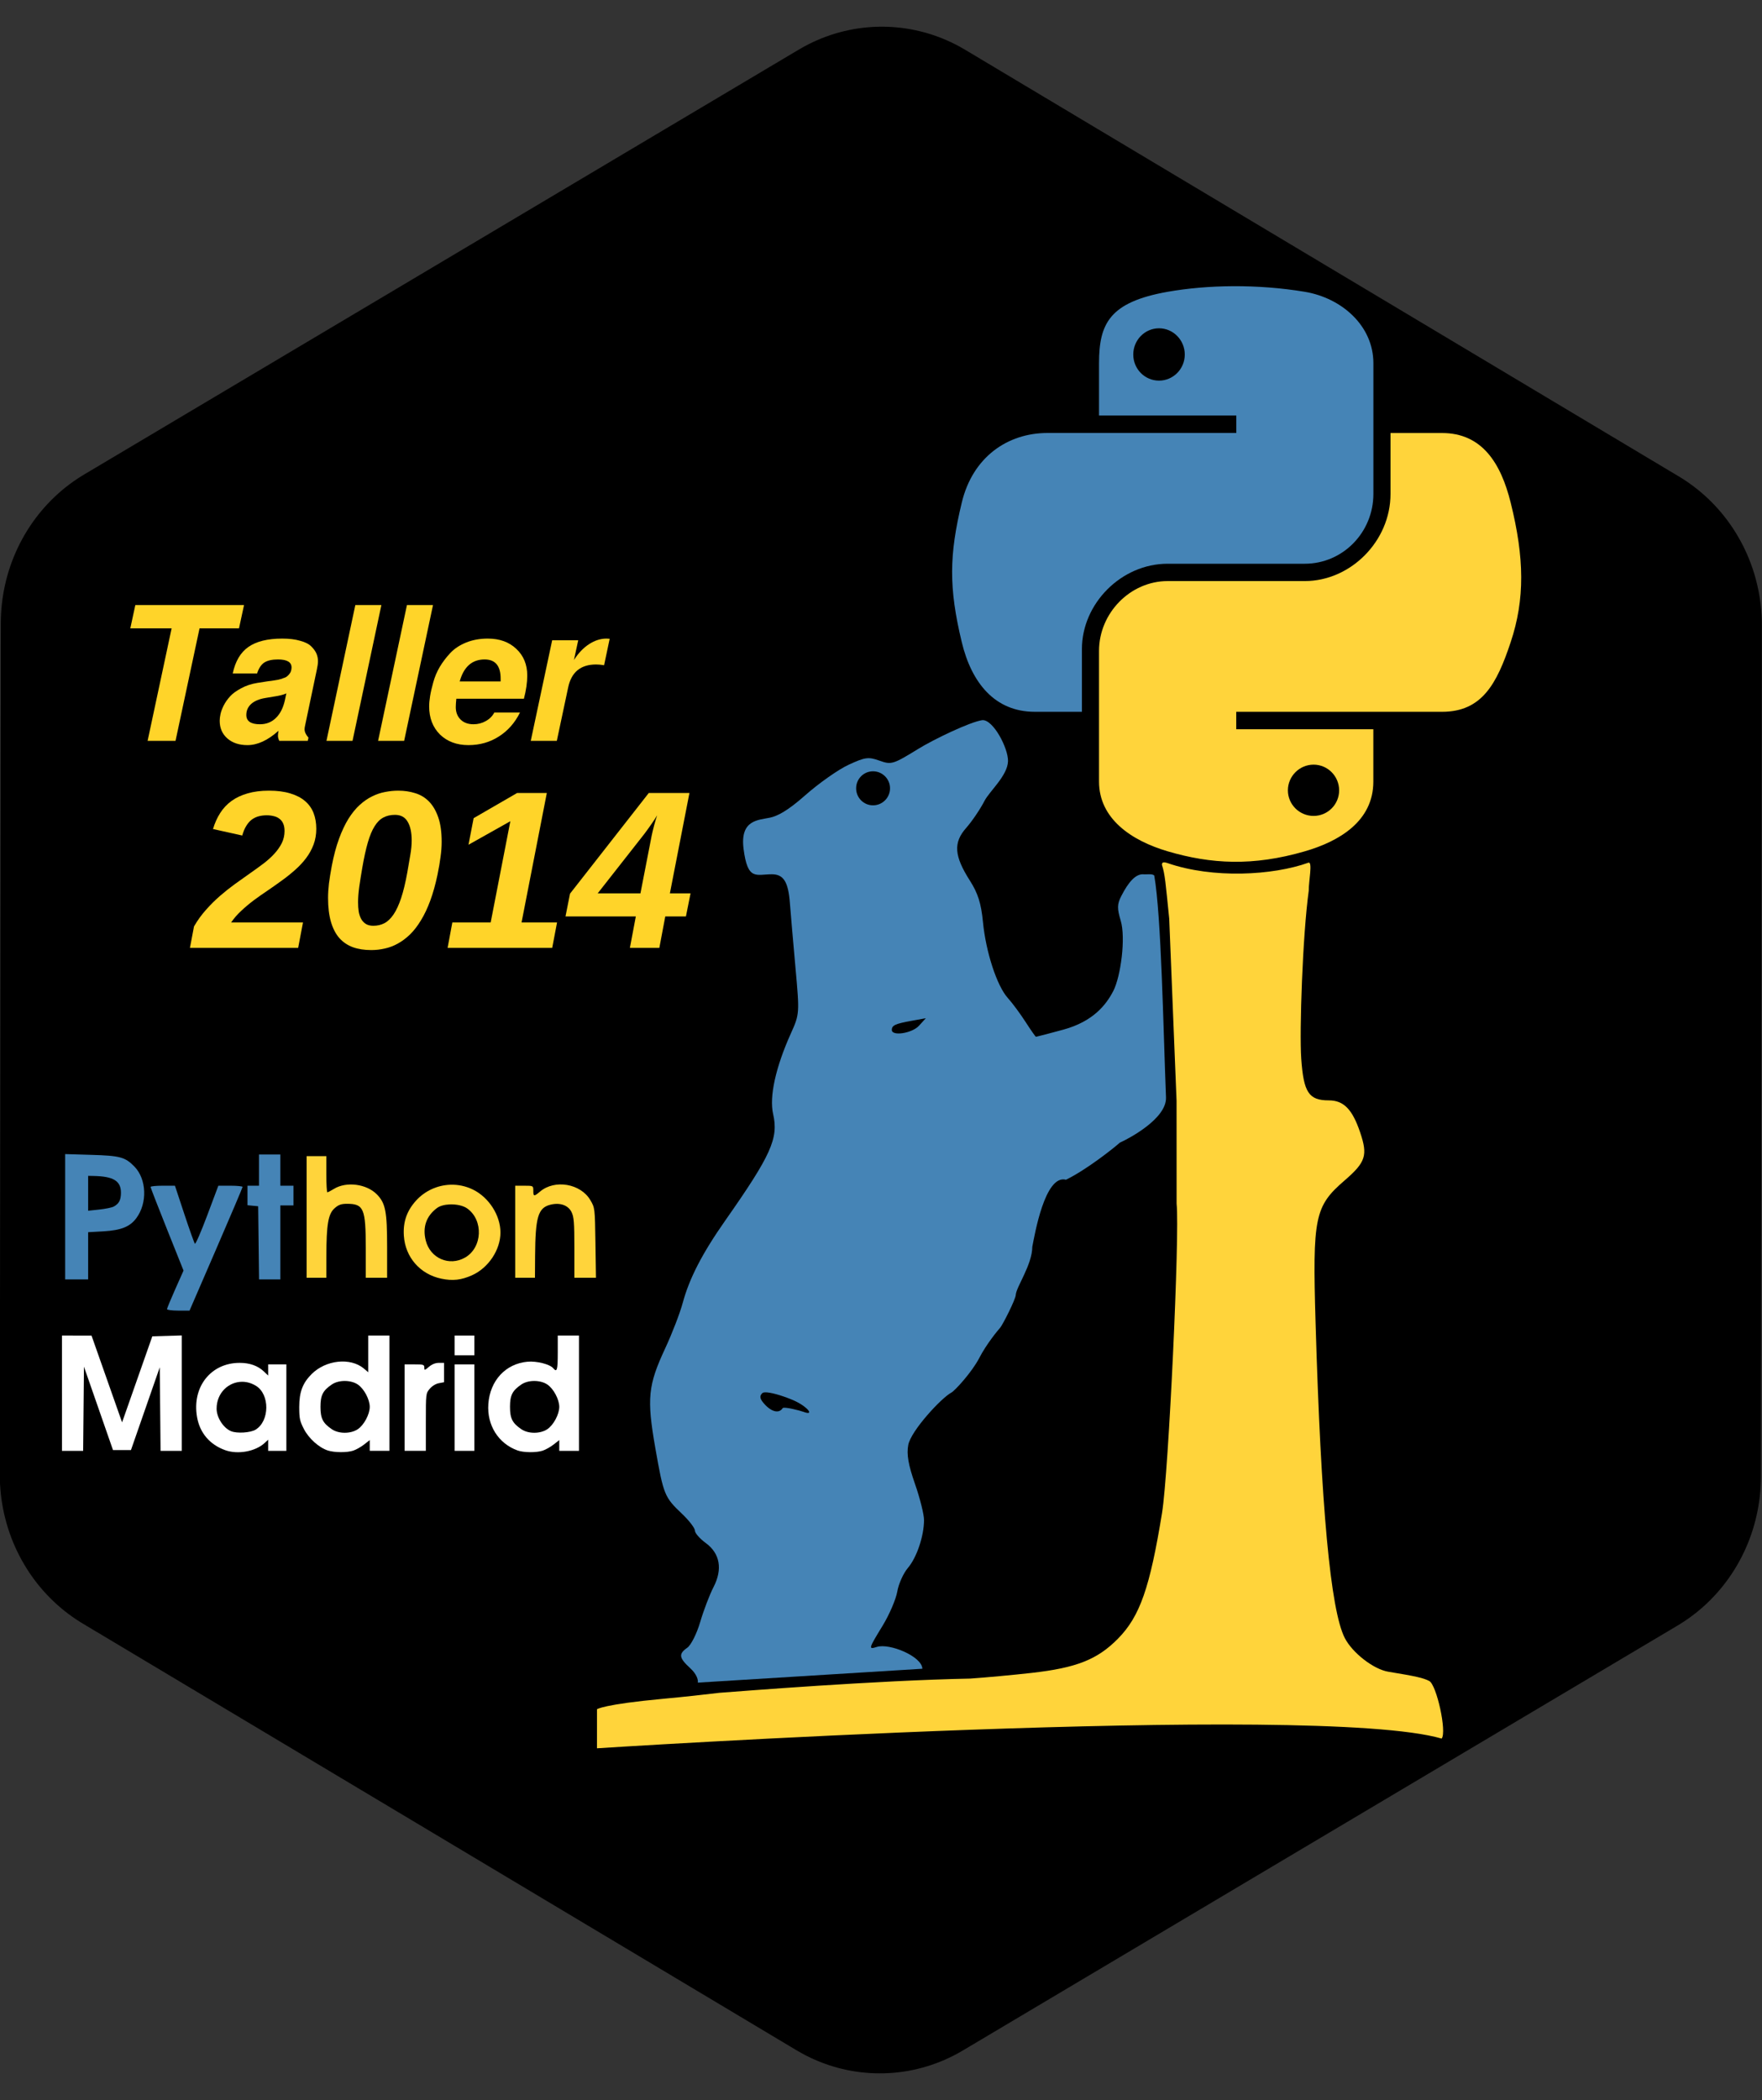
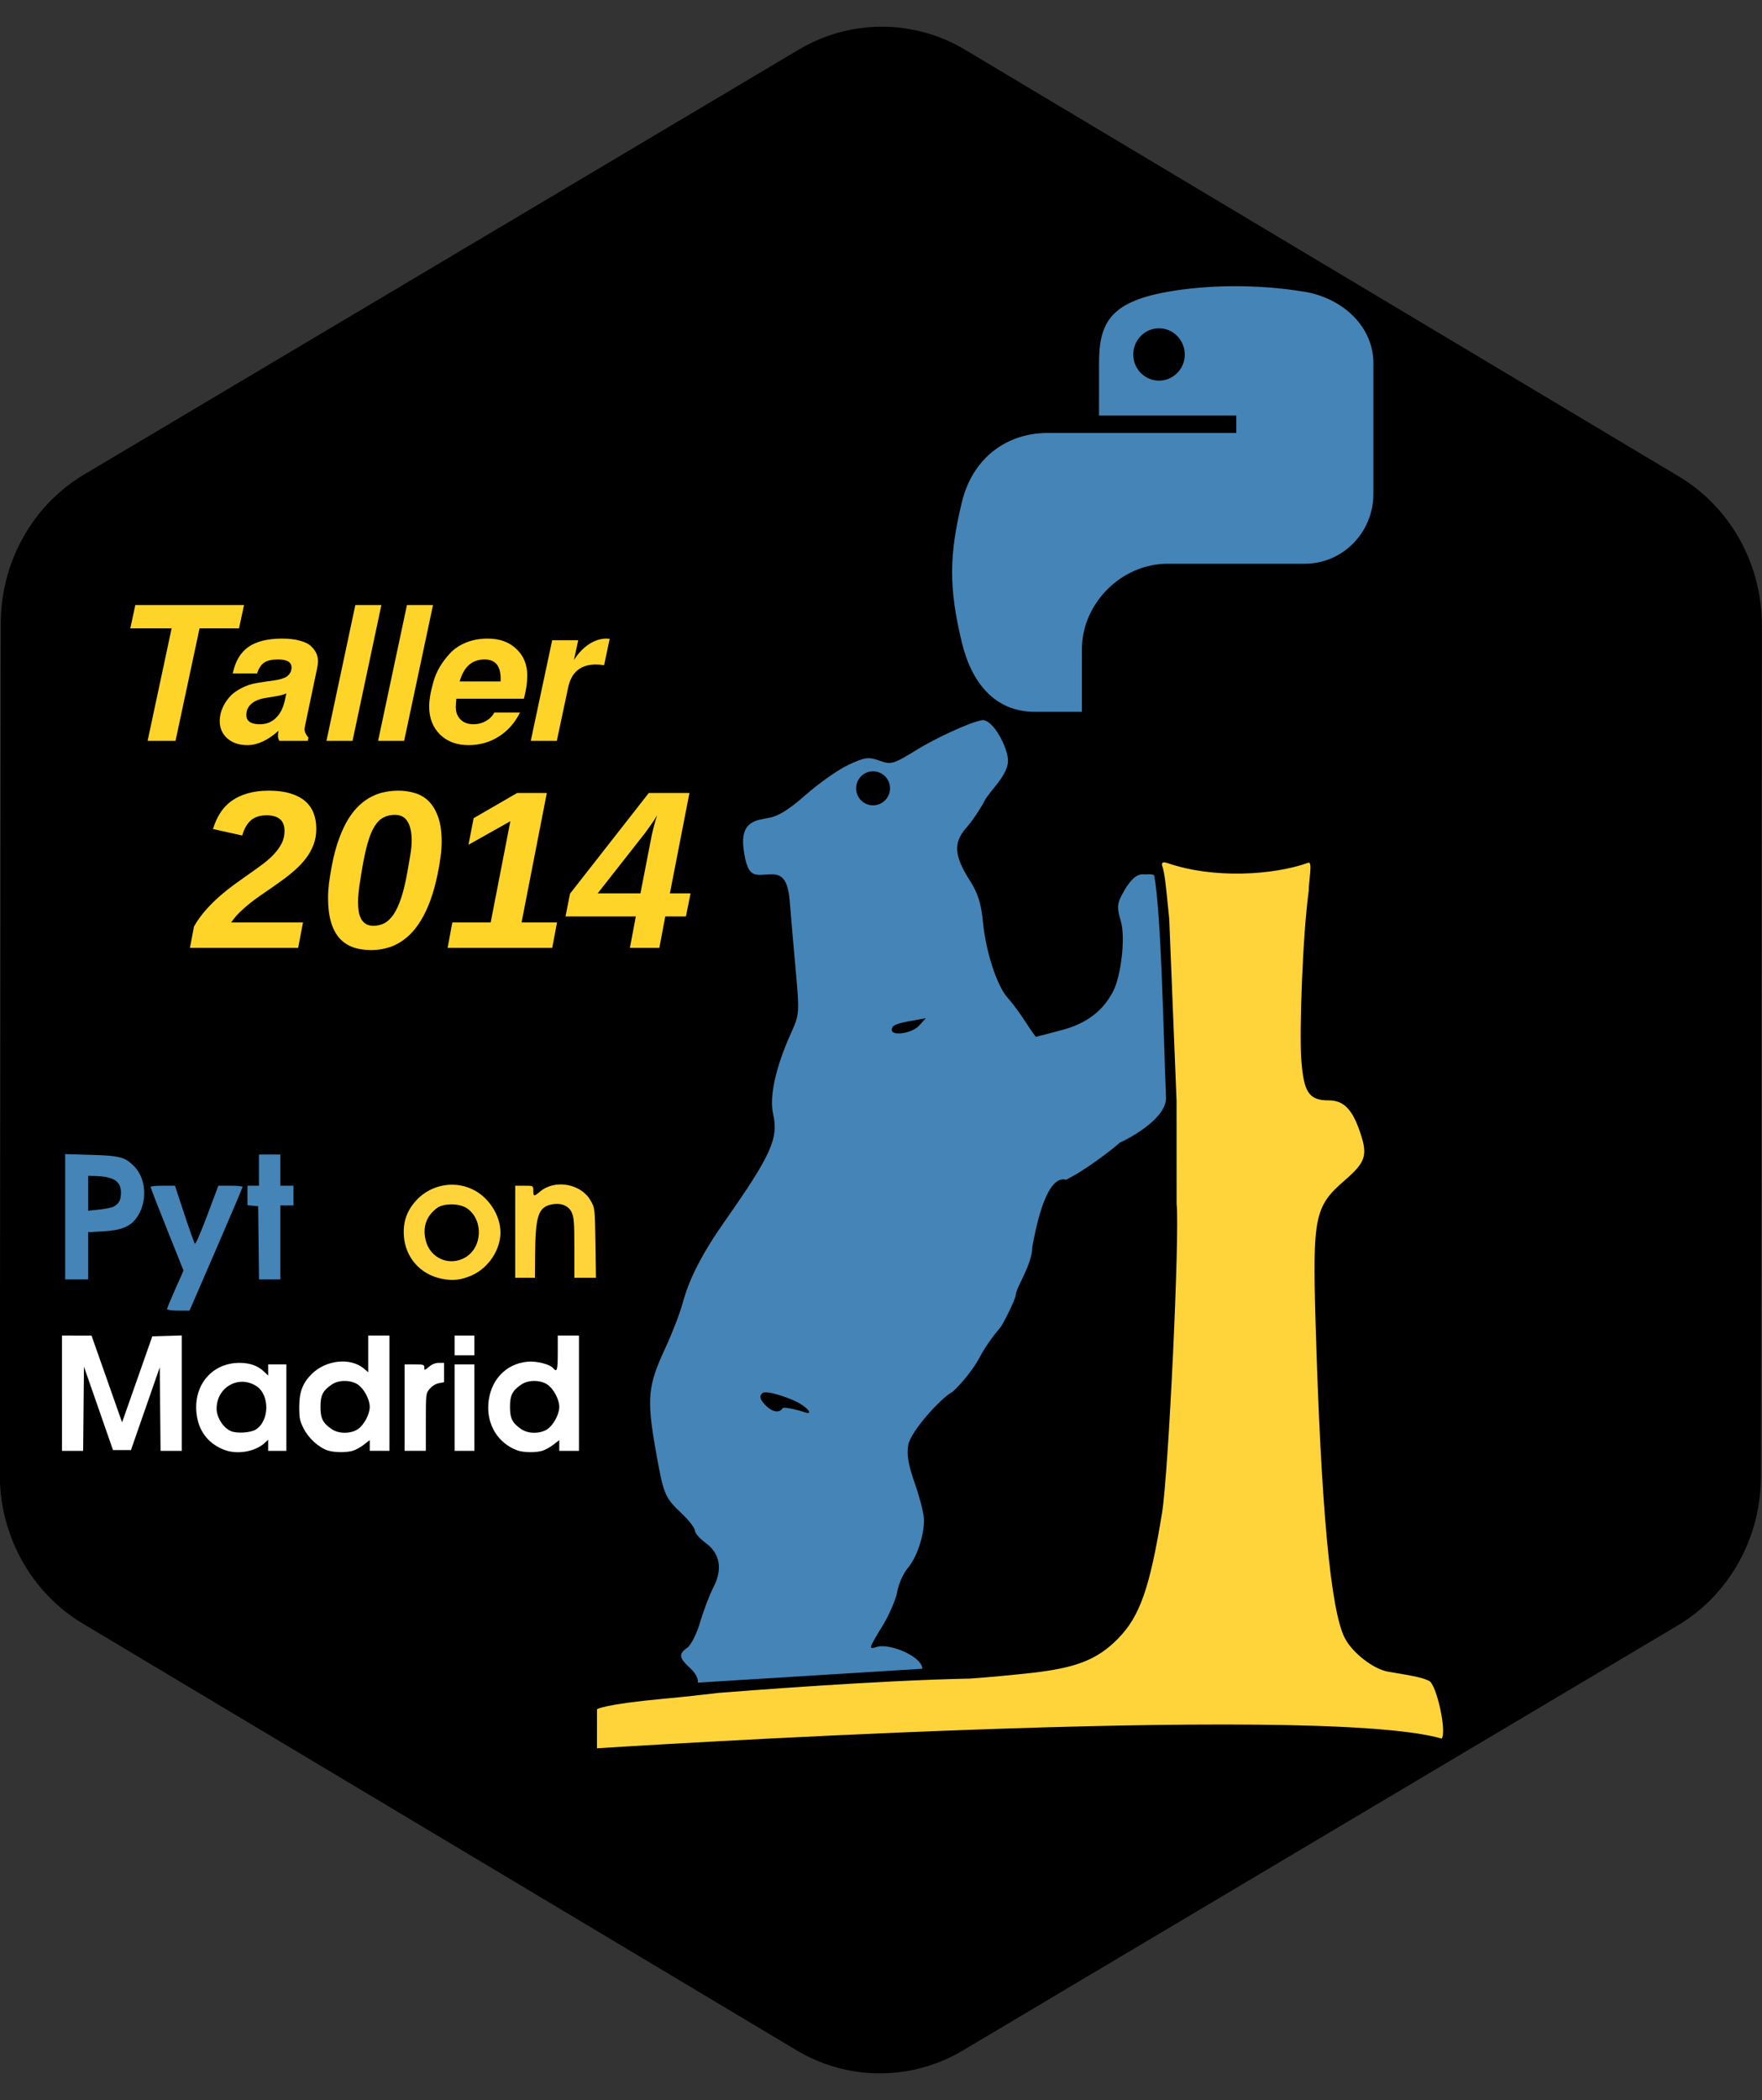
<svg xmlns="http://www.w3.org/2000/svg" xmlns:ns1="http://www.inkscape.org/namespaces/inkscape" xmlns:ns2="http://sodipodi.sourceforge.net/DTD/sodipodi-0.dtd" width="605.842" height="721.736" id="svg3038" version="1.1" ns1:version="0.48.2 r9819" ns2:docname="python-madrid-taller2014.svg">
  <rect width="100%" height="100%" fill="#333333" stroke="none" />
  <defs id="defs3040" />
  <ns2:namedview id="base" pagecolor="#ffffff" bordercolor="#666666" borderopacity="1.0" ns1:pageopacity="0.0" ns1:pageshadow="2" ns1:zoom="0.12374369" ns1:cx="1043.3666" ns1:cy="306.84454" ns1:document-units="px" ns1:current-layer="layer1" showgrid="false" ns1:window-width="904" ns1:window-height="573" ns1:window-x="108" ns1:window-y="115" ns1:window-maximized="0" fit-margin-top="0" fit-margin-left="0" fit-margin-right="0" fit-margin-bottom="0" />
  <g ns1:label="Layer 1" ns1:groupmode="layer" id="layer1" transform="translate(-57.076,-85.65)">
    <path ns2:type="star" style="fill:#000000;fill-opacity:1;stroke:#000000;stroke-width:126.596;stroke-linecap:round;stroke-linejoin:round;stroke-miterlimit:99;stroke-opacity:1;stroke-dasharray:none;marker-start:none" id="path3052" ns2:sides="6" ns2:cx="177.14285" ns2:cy="320.93362" ns2:r1="313.63568" ns2:r2="275.91037" ns2:arg1="2.0955921" ns2:arg2="2.6191909" ns1:flatsided="true" ns1:rounded="0" ns1:randomized="0" d="M 20,592.362 -136.493,320.558 20.65,49.13 334.286,49.505 490.778,321.309 333.635,592.738 z" transform="matrix(0,0.933,-0.904,0,650.066,281.225)" />
    <g transform="matrix(1.442,0,0,1.442,251.881,158.637)" style="display:inline" id="g3121">
      <path ns1:export-ydpi="90.000511" ns1:export-xdpi="90.000511" ns1:export-filename="/home/pymedio/Python/python-madrid/pymadrid.logos/source/png/800x1600/backg_black-800x1600.png" ns1:connector-curvature="0" id="path3050" d="m 99.136,121.01 c -2.94,0.413 -11.633,4.611 -15.152,6.775 -6.135,3.774 -6.522,3.895 -9.363,2.881 -2.649,-0.945 -3.438,-0.84 -7.389,0.987 -2.43,1.123 -7.097,4.406 -10.377,7.309 -4.262,3.772 -6.641,4.918 -8.323,5.282 -2.749,0.594 -7.226,0.445 -6.322,7.469 0.983,7.633 2.958,6.029 6.749,6.029 2.78,0 3.91,1.799 4.295,6.882 0.187,2.465 0.791,9.421 1.334,15.445 0.976,10.818 0.971,11.002 -1.093,15.578 -3.635,8.064 -5.193,15.094 -4.242,19.233 1.331,5.789 -0.472,9.787 -11.443,25.421 -5.455,7.773 -8.544,13.769 -10.11,19.579 -0.658,2.441 -2.539,7.32 -4.188,10.857 -4.09,8.774 -4.418,11.936 -2.348,23.741 1.969,11.227 2.181,11.704 6.402,15.712 1.682,1.597 3.041,3.384 3.041,3.975 0,0.591 1.158,1.91 2.561,2.934 3.428,2.501 4.088,6.239 1.867,10.536 -0.936,1.812 -2.361,5.556 -3.174,8.323 -0.813,2.766 -2.195,5.503 -3.068,6.109 -2.133,1.48 -2.005,2.413 0.693,4.881 1.518,1.389 1.928,2.733 1.814,3.441 l 53.537,-3.308 c -0.057,-2.932 -7.818,-6.154 -10.857,-5.202 -2.047,0.641 -2,0.483 1.387,-5.068 1.607,-2.634 3.179,-6.295 3.494,-8.136 0.315,-1.84 1.458,-4.366 2.534,-5.628 2.119,-2.485 3.833,-7.608 3.841,-11.417 0.002,-1.312 -0.964,-5.192 -2.161,-8.616 -1.586,-4.535 -2.021,-7.046 -1.601,-9.256 0.65,-3.427 7.931,-11.249 10.27,-12.484 0.846,-0.447 4.891,-4.846 6.642,-8.216 1.75,-3.37 4.341,-6.497 4.988,-7.229 0.647,-0.733 3.735,-6.869 3.735,-7.842 0.127,-1.948 3.92,-7.147 3.948,-11.497 0.533,-2.613 2.971,-17.292 8.029,-15.952 4.908,-2.383 11.5,-7.62 12.831,-8.829 2.068,-0.927 11.22,-5.703 11.017,-10.804 -0.643,-16.093 -1.105,-43.141 -2.801,-52.87 -0.491,-0.495 -1.735,-0.201 -2.748,-0.294 -1.679,0 -3.361,1.729 -5.148,5.255 -0.955,1.884 -0.971,2.92 -0.112,5.762 1.25,4.117 0.023,13.359 -1.761,16.805 -1.72,3.333 -4.834,7.271 -11.897,9.203 -3.472,0.949 -6.415,1.707 -6.535,1.707 -0.12,0 -1.236,-1.605 -2.507,-3.574 -1.271,-1.969 -3.166,-4.523 -4.215,-5.682 -2.578,-2.848 -5.23,-10.941 -5.922,-18.112 -0.429,-4.429 -1.208,-6.866 -3.094,-9.816 -3.791,-5.932 -4.004,-9.087 -0.907,-12.59 1.395,-1.578 3.363,-4.486 4.375,-6.455 1.169,-2.276 5.527,-6.027 5.602,-9.47 0.056,-3.107 -3.544,-9.957 -6.135,-9.763 z m -26.062,12.19 c 2.234,0 4.055,1.82 4.055,4.055 0,2.234 -1.82,4.055 -4.055,4.055 -2.234,0 -4.028,-1.82 -4.028,-4.055 0,-2.234 1.794,-4.055 4.028,-4.055 z m 12.591,58.845 -1.627,1.787 c -1.624,1.802 -6.482,2.563 -6.482,1.014 0,-1.115 0.831,-1.483 4.721,-2.187 l 3.388,-0.614 z m -37.878,89.175 c 1.632,0.125 4.518,1.086 6.455,1.947 3.15,1.402 5.089,3.766 2.187,2.668 -0.689,-0.262 -4.631,-1.297 -4.908,-0.853 -0.816,1.303 -2.591,0.923 -4.268,-0.907 -1.173,-1.279 -1.319,-1.945 -0.586,-2.667 0.183,-0.181 0.576,-0.228 1.12,-0.186 z" style="fill:#4584b6;fill-opacity:1;display:inline" />
      <path ns1:export-ydpi="90.000511" ns1:export-xdpi="90.000511" ns1:export-filename="/home/pymedio/Python/python-madrid/pymadrid.logos/source/png/800x1600/backg_black-800x1600.png" ns2:nodetypes="ccsscssssssccccccsccssscc" ns1:connector-curvature="0" id="path3050-9" d="m 143.702,168.344 c -0.886,-8.678 -0.999,-10.558 -1.733,-12.832 -0.023,-0.47 0.127,-0.852 1.374,-0.423 10.789,3.727 25.044,2.937 33.532,-0.101 1.092,-0.39 0.057,4.512 0.101,6.625 -1.468,10.63 -2.254,33.524 -1.792,40.111 0.562,8.026 1.805,9.902 6.556,9.902 3.551,0 5.611,2.093 7.478,7.597 1.869,5.512 1.349,7.128 -3.698,11.485 -7.141,6.165 -7.661,8.704 -6.924,33.839 1.289,43.953 3.57,68.582 6.966,75.206 1.82,3.551 6.876,7.464 10.384,8.038 6.545,1.07 8.374,1.484 9.758,2.208 1.756,0.919 4.243,12.17 2.955,13.721 -30.062,-8.715 -201.406,2.317 -201.406,2.317 l -1.255e-4,0 0.005,-9.315 c 0,0.032 1.316,-1.151 16.003,-2.501 5.13,-0.471 9.559,-0.978 13.196,-1.407 5.555,-0.413 37.304,-2.952 59.785,-3.388 3.557,-0.24 10.11,-0.845 14.563,-1.344 10.781,-1.209 15.775,-3.185 20.7,-8.193 5.206,-5.292 7.587,-12.095 10.489,-29.965 1.56,-9.603 4.241,-66.548 3.468,-73.661 l -0.009,-24.527" style="fill:#ffd43b;fill-opacity:1;display:inline" />
      <g id="g3117">
        <path ns1:connector-curvature="0" id="path1948" style="fill:#4584b6;fill-opacity:1" d="m 158.969,17.591 c -5.595,0.026 -10.938,0.503 -15.64,1.335 -13.85,2.447 -16.364,7.568 -16.364,17.013 l 0,12.474 32.729,0 0,4.158 -32.729,0 -12.283,0 c -9.512,0 -17.841,5.717 -20.446,16.593 -3.005,12.467 -3.138,20.246 0,33.263 2.326,9.689 7.882,16.593 17.394,16.593 l 11.253,0 0,-14.953 c 0,-10.803 9.347,-20.332 20.446,-20.332 l 32.691,0 c 9.1,0 16.364,-7.493 16.364,-16.631 l 0,-31.165 c 0,-8.87 -7.483,-15.533 -16.364,-17.013 -5.622,-0.936 -11.456,-1.361 -17.051,-1.335 z m -17.7,10.032 c 3.381,0 6.141,2.806 6.141,6.256 -1e-5,3.438 -2.761,6.218 -6.141,6.218 -3.393,0 -6.141,-2.78 -6.141,-6.218 -2e-5,-3.45 2.749,-6.256 6.141,-6.256 z" />
-         <path ns1:connector-curvature="0" style="fill:#ffd43b;fill-opacity:1" d="m 196.281,52.344 0,14.531 c 0,11.268 -9.544,20.75 -20.438,20.75 l -32.688,0 c -8.955,0 -16.375,7.657 -16.375,16.625 l 0,31.156 c 0,8.87 7.723,14.08 16.375,16.625 10.36,3.046 20.292,3.597 32.688,0 8.24,-2.386 16.344,-7.18 16.344,-16.625 l 0,-12.469 -32.688,0 0,-4.156 32.688,0 16.375,0 c 9.512,0 13.067,-6.635 16.375,-16.594 3.417,-10.252 3.272,-20.098 0,-33.25 -2.351,-9.469 -6.851,-16.594 -16.375,-16.594 l -12.281,0 z M 177.938,131.375 c 3.368,0 6.094,2.757 6.094,6.125 0,3.368 -2.725,6.094 -6.094,6.094 -3.368,0 -6.125,-2.725 -6.125,-6.094 0,-3.368 2.757,-6.125 6.125,-6.125 z" transform="translate(0.184,0.24)" id="path1950" />
      </g>
    </g>
    <g id="g4409" transform="matrix(1.214,0,0,1.214,-33.911,46.703)">
      <g id="g6114" style="display:inline" transform="translate(-351.225,73.652)">
        <path id="path3936" d="m 473.472,329.025 c 0,-0.228 1.053,-2.778 2.341,-5.668 l 2.341,-5.254 -4.668,-11.663 c -2.567,-6.415 -4.668,-11.82 -4.667,-12.012 4.7e-4,-0.192 1.554,-0.349 3.452,-0.349 l 3.451,0 2.656,8.025 c 1.461,4.414 2.808,8.194 2.995,8.399 0.187,0.206 1.757,-3.406 3.49,-8.025 l 3.151,-8.399 3.431,0 c 1.887,0 3.431,0.155 3.431,0.344 0,0.189 -3.38,8.145 -7.511,17.679 l -7.511,17.335 -3.19,0 c -1.754,0 -3.19,-0.186 -3.19,-0.414 z" style="fill:#4584b6;fill-opacity:1" ns1:connector-curvature="0" />
        <path id="path3934" d="m 553.697,293.804 c -3.632,0.132 -7.182,1.706 -9.727,4.536 -2.59,2.88 -3.663,6.008 -3.417,9.872 0.389,6.107 4.585,10.928 10.613,12.184 3.208,0.668 5.616,0.403 8.68,-0.96 4.651,-2.069 8.069,-7.195 8.069,-12.096 0,-4.861 -3.265,-9.954 -7.793,-12.169 -2.038,-0.997 -4.247,-1.446 -6.426,-1.367 z m -0.145,5.568 c 1.83,-0.075 3.792,0.317 4.958,1.149 4.653,3.319 4.304,11.094 -0.625,13.899 -4.469,2.543 -9.844,0.221 -11.122,-4.812 -0.958,-3.774 0.125,-6.934 3.184,-9.218 0.832,-0.621 2.182,-0.96 3.606,-1.018 z" style="fill:#ffd43b;fill-opacity:1" ns1:connector-curvature="0" />
        <path id="path3918" d="m 444.627,285.125 0,17.737 0,17.737 3.257,0 3.257,0 0,-6.673 0,-6.688 4.362,-0.247 c 4.99,-0.298 7.482,-1.306 9.276,-3.722 3.181,-4.285 2.94,-11.03 -0.523,-14.597 -2.626,-2.704 -4.083,-3.096 -12.3,-3.329 l -7.328,-0.218 z m 6.513,6.164 1.512,0.029 c 5.677,0.104 7.804,1.42 7.778,4.798 -0.016,2.05 -0.575,3.085 -2.079,3.882 -0.512,0.271 -2.344,0.645 -4.071,0.829 l -3.14,0.334 0,-4.929 0,-4.943 z" style="fill:#4584b6;fill-opacity:1" ns1:connector-curvature="0" />
        <path id="path3914" d="m 499.418,310.248 -0.125,-10.352 -1.512,-0.146 -1.512,-0.146 0,-2.762 0,-2.762 1.628,0 1.628,0 0,-4.42 0,-4.42 3.024,0 3.024,0 0,4.42 0,4.42 1.861,0 1.861,0 0,2.791 0,2.791 -1.861,0 -1.861,0 0,10.468 0,10.468 -3.015,0 -3.015,0 -0.125,-10.352 z" style="fill:#4584b6;fill-opacity:1" ns1:connector-curvature="0" />
-         <path id="path3906" d="m 513.017,302.92 0,-17.214 2.791,0 2.791,0 0,5.118 c 0,2.815 0.132,5.118 0.294,5.118 0.162,0 0.985,-0.427 1.829,-0.949 3.545,-2.191 9.304,-1.444 12.243,1.588 2.392,2.468 2.848,4.832 2.848,14.787 l 0,8.766 -3.024,0 -3.024,0 0,-8.389 c 0,-11.202 -0.569,-12.547 -5.312,-12.547 -1.654,0 -2.429,0.28 -3.542,1.279 -1.777,1.596 -2.289,4.593 -2.302,13.492 l -0.009,6.164 -2.791,0 -2.791,0 0,-17.214 z" style="fill:#ffd43b;fill-opacity:1" ns1:connector-curvature="0" />
        <path id="path3904" d="m 572.103,307.107 0,-13.027 2.559,0 c 2.533,0 2.559,0.014 2.559,1.396 0,1.693 0.183,1.716 1.931,0.245 4.154,-3.496 11.468,-2.246 14.216,2.43 1.296,2.206 1.3,2.234 1.449,12.097 l 0.149,9.886 -3.057,0 -3.057,0 -9.3e-4,-8.491 c -4.7e-4,-7.151 -0.129,-8.748 -0.814,-10.119 -0.974,-1.95 -3.294,-2.746 -6.003,-2.059 -3.465,0.878 -4.239,3.483 -4.309,14.505 l -0.039,6.164 -2.791,0 -2.791,0 0,-13.027 z" style="fill:#ffd43b;fill-opacity:1" ns1:connector-curvature="0" />
      </g>
      <g id="g6129" style="display:inline" transform="translate(-155.703,220.056)">
        <path id="path3930-0" d="m 298.523,197.822 c -8.17,0 -13.546,6.832 -12.064,15.339 0.784,4.502 3.61,7.82 7.985,9.38 3.613,1.289 8.604,0.363 11.192,-2.067 l 0.966,-0.899 0,1.57 0,1.584 2.577,0 2.577,0 0,-12.239 0,-12.239 -2.577,0 -2.577,0 0,1.584 0,1.584 -1.181,-1.127 c -1.712,-1.64 -4.019,-2.469 -6.898,-2.469 z m 0.751,5.354 c 1.281,0.006 2.603,0.373 3.865,1.141 3.96,2.408 3.905,9.975 -0.094,12.413 -1.455,0.887 -5.305,1.125 -6.965,0.429 -2.183,-0.914 -4.08,-3.875 -4.08,-6.374 0,-4.502 3.431,-7.627 7.273,-7.609 z" style="fill:#ffffff;fill-opacity:1" ns1:connector-curvature="0" />
        <path id="path3926-0" d="m 334.944,190.092 0,5.193 0,5.193 -1.235,-1.047 c -3.796,-3.194 -10.78,-2.452 -14.802,1.57 -2.545,2.545 -3.503,5.094 -3.503,9.3 0,3.245 0.158,3.976 1.302,6.213 1.373,2.688 4.284,5.308 6.804,6.119 1.856,0.598 5.428,0.619 7.179,0.04 0.803,-0.265 2.187,-1.041 3.073,-1.731 l 1.61,-1.261 0,1.516 0,1.53 2.791,0 2.791,0 0,-16.318 0,-16.318 -3.006,0 -3.006,0 z m -6.656,12.856 c 1.341,4.3e-4 2.686,0.326 3.69,0.993 1.756,1.167 3.395,4.223 3.395,6.334 0,2.111 -1.639,5.167 -3.395,6.334 -2.009,1.335 -5.382,1.333 -7.341,0 -2.548,-1.734 -3.221,-3.05 -3.221,-6.334 0,-3.284 0.672,-4.6 3.221,-6.334 0.979,-0.666 2.309,-0.994 3.65,-0.993 z" style="fill:#ffffff;fill-opacity:1" ns1:connector-curvature="0" />
        <path id="path3922-8" d="m 388.623,190.092 0,4.938 c 0,4.826 -0.228,5.583 -1.275,4.321 -0.945,-1.139 -4.676,-2.09 -7.3,-1.852 -6.194,0.562 -10.61,5.328 -11.085,11.957 -0.43,6.015 2.839,11.209 8.28,13.165 1.724,0.619 5.324,0.649 7.126,0.054 0.803,-0.265 2.187,-1.041 3.073,-1.731 l 1.61,-1.261 0,1.516 0,1.53 2.791,0 2.791,0 0,-16.318 0,-16.318 -3.006,0 -3.006,0 z m -6.656,12.856 c 1.341,4.3e-4 2.686,0.326 3.69,0.993 1.756,1.167 3.395,4.223 3.395,6.334 0,2.111 -1.639,5.167 -3.395,6.334 -2.009,1.335 -5.382,1.333 -7.341,0 -2.548,-1.734 -3.221,-3.05 -3.221,-6.334 0,-3.284 0.672,-4.6 3.221,-6.334 0.979,-0.666 2.309,-0.994 3.65,-0.993 z" style="fill:#ffffff;fill-opacity:1" ns1:connector-curvature="0" />
        <path id="path3912-0" d="m 248.2,206.411 0,-16.318 4.187,0.005 4.187,0.005 4.328,12.282 4.328,12.282 4.281,-12.18 4.281,-12.18 4.167,-0.123 4.167,-0.123 0,16.334 0,16.334 -2.999,0 -2.999,0 -0.114,-11.824 -0.114,-11.824 -4.08,11.717 -4.08,11.717 -2.542,0 -2.542,0 -4.114,-11.809 -4.114,-11.809 -0.114,11.917 -0.114,11.917 -2.999,0 -2.999,0 0,-16.318 z" style="fill:#ffffff;fill-opacity:1" ns1:connector-curvature="0" />
-         <path id="path3910-4" d="m 345.25,210.49 0,-12.239 2.791,0 c 2.545,0 2.791,0.079 2.791,0.897 0,0.863 0.05,0.855 1.321,-0.215 0.858,-0.722 1.836,-1.112 2.791,-1.112 l 1.47,0 0,2.743 0,2.743 -1.477,0.277 c -0.887,0.166 -1.916,0.799 -2.577,1.584 -1.095,1.301 -1.099,1.34 -1.099,9.433 l 0,8.126 -3.006,0 -3.006,0 0,-12.239 z" style="fill:#ffffff;fill-opacity:1" ns1:connector-curvature="0" />
+         <path id="path3910-4" d="m 345.25,210.49 0,-12.239 2.791,0 c 2.545,0 2.791,0.079 2.791,0.897 0,0.863 0.05,0.855 1.321,-0.215 0.858,-0.722 1.836,-1.112 2.791,-1.112 l 1.47,0 0,2.743 0,2.743 -1.477,0.277 c -0.887,0.166 -1.916,0.799 -2.577,1.584 -1.095,1.301 -1.099,1.34 -1.099,9.433 l 0,8.126 -3.006,0 -3.006,0 0,-12.239 " style="fill:#ffffff;fill-opacity:1" ns1:connector-curvature="0" />
        <path id="path3908-5" d="m 359.422,210.49 0,-12.239 2.791,0 2.791,0 0,12.239 0,12.239 -2.791,0 -2.791,0 0,-12.239 z" style="fill:#ffffff;fill-opacity:1" ns1:connector-curvature="0" />
        <path id="path3860-9" d="m 359.422,192.884 0,-2.791 2.791,0 2.791,0 0,2.791 0,2.791 -2.791,0 -2.791,0 0,-2.791 z" style="fill:#ffffff;fill-opacity:1" ns1:connector-curvature="0" />
      </g>
    </g>
    <g id="g3026">
      <path d="m 122.383,411.393 1.398,-7.367 c 1.209,-2.091 2.582,-3.992 4.118,-5.705 1.536,-1.738 3.148,-3.337 4.836,-4.798 1.688,-1.461 3.4,-2.821 5.138,-4.08 1.763,-1.259 3.463,-2.468 5.1,-3.627 1.662,-1.159 3.211,-2.279 4.647,-3.362 1.461,-1.108 2.72,-2.242 3.778,-3.4 1.083,-1.184 1.939,-2.405 2.569,-3.665 0.63,-1.285 0.944,-2.67 0.945,-4.156 -3e-5,-1.007 -0.151,-1.851 -0.453,-2.531 -0.302,-0.705 -0.73,-1.259 -1.285,-1.662 -0.529,-0.428 -1.171,-0.73 -1.927,-0.907 -0.756,-0.201 -1.574,-0.302 -2.456,-0.302 -0.982,4e-5 -1.902,0.113 -2.758,0.34 -0.856,0.227 -1.65,0.605 -2.38,1.133 -0.705,0.529 -1.335,1.247 -1.889,2.154 -0.554,0.882 -1.02,1.99 -1.398,3.325 l -10.05,-2.229 c 0.604,-2.04 1.423,-3.866 2.456,-5.478 1.033,-1.637 2.33,-3.022 3.891,-4.156 1.562,-1.133 3.4,-2.002 5.516,-2.607 2.141,-0.63 4.597,-0.944 7.367,-0.945 2.846,4e-5 5.289,0.315 7.329,0.945 2.04,0.605 3.728,1.473 5.063,2.607 1.335,1.133 2.317,2.506 2.947,4.118 0.63,1.612 0.944,3.425 0.945,5.44 -5e-5,1.965 -0.315,3.778 -0.945,5.44 -0.63,1.662 -1.486,3.211 -2.569,4.647 -1.083,1.436 -2.342,2.783 -3.778,4.043 -1.411,1.259 -2.922,2.468 -4.534,3.627 -1.587,1.159 -3.211,2.305 -4.874,3.438 -1.662,1.108 -3.274,2.242 -4.836,3.4 -1.536,1.159 -2.972,2.368 -4.307,3.627 -1.335,1.234 -2.481,2.557 -3.438,3.967 l 24.709,0 -1.662,8.727 -37.214,0" style="font-size:66px;font-style:italic;font-variant:normal;font-weight:bold;font-stretch:normal;text-align:end;line-height:100%;letter-spacing:0px;word-spacing:0px;writing-mode:lr-tb;text-anchor:end;fill:#ffd429;fill-opacity:1;stroke:none;font-family:Liberation Sans;-inkscape-font-specification:Liberation Sans Bold Italic" id="path6164" ns1:connector-curvature="0" />
      <path d="m 194.015,357.367 c 2.09,4e-5 4.042,0.29 5.856,0.869 1.813,0.554 3.388,1.511 4.723,2.871 1.335,1.36 2.393,3.174 3.174,5.44 0.781,2.242 1.171,5.05 1.171,8.425 -5e-5,1.587 -0.126,3.287 -0.378,5.1 -0.227,1.813 -0.579,3.879 -1.058,6.196 -0.705,3.35 -1.536,6.322 -2.494,8.916 -0.957,2.594 -2.028,4.849 -3.211,6.763 -1.159,1.914 -2.405,3.526 -3.74,4.836 -1.335,1.285 -2.733,2.33 -4.194,3.136 -1.461,0.806 -2.96,1.373 -4.496,1.7 -1.536,0.353 -3.085,0.529 -4.647,0.529 -2.368,0 -4.471,-0.327 -6.309,-0.982 -1.839,-0.68 -3.4,-1.738 -4.685,-3.174 -1.259,-1.461 -2.216,-3.325 -2.871,-5.592 -0.655,-2.267 -0.982,-4.987 -0.982,-8.161 0,-1.536 0.101,-3.186 0.302,-4.949 0.227,-1.763 0.554,-3.791 0.982,-6.083 0.68,-3.551 1.511,-6.662 2.494,-9.332 0.982,-2.67 2.065,-4.962 3.249,-6.876 1.209,-1.914 2.494,-3.488 3.854,-4.723 1.385,-1.259 2.808,-2.242 4.269,-2.947 1.461,-0.73 2.947,-1.234 4.458,-1.511 1.536,-0.302 3.048,-0.453 4.534,-0.453 m -8.576,46.432 c 1.385,2e-5 2.645,-0.29 3.778,-0.869 1.159,-0.604 2.216,-1.612 3.174,-3.022 0.957,-1.41 1.826,-3.287 2.607,-5.629 0.781,-2.342 1.486,-5.264 2.116,-8.765 0.428,-2.368 0.781,-4.42 1.058,-6.158 0.302,-1.763 0.453,-3.388 0.453,-4.874 -3e-5,-2.771 -0.466,-4.924 -1.398,-6.46 -0.907,-1.562 -2.355,-2.342 -4.345,-2.342 -1.511,4e-5 -2.834,0.302 -3.967,0.907 -1.133,0.579 -2.141,1.574 -3.022,2.985 -0.882,1.385 -1.662,3.249 -2.342,5.592 -0.68,2.342 -1.322,5.277 -1.927,8.803 -0.378,2.191 -0.718,4.332 -1.02,6.423 -0.277,2.065 -0.416,3.841 -0.416,5.327 -1e-5,1.133 0.075,2.204 0.227,3.211 0.176,0.982 0.466,1.839 0.869,2.569 0.403,0.705 0.945,1.272 1.625,1.7 0.68,0.403 1.524,0.605 2.531,0.604" style="font-size:66px;font-style:italic;font-variant:normal;font-weight:bold;font-stretch:normal;text-align:end;line-height:100%;letter-spacing:0px;word-spacing:0px;writing-mode:lr-tb;text-anchor:end;fill:#ffd429;fill-opacity:1;stroke:none;font-family:Liberation Sans;-inkscape-font-specification:Liberation Sans Bold Italic" id="path6166" ns1:connector-curvature="0" />
      <path d="m 210.979,411.393 1.625,-8.727 13.185,0 6.763,-34.796 -14.394,8.085 1.776,-9.143 14.961,-8.652 10.201,0 -8.69,44.506 12.203,0 -1.662,8.727 -35.967,0" style="font-size:66px;font-style:italic;font-variant:normal;font-weight:bold;font-stretch:normal;text-align:end;line-height:100%;letter-spacing:0px;word-spacing:0px;writing-mode:lr-tb;text-anchor:end;fill:#ffd429;fill-opacity:1;stroke:none;font-family:Liberation Sans;-inkscape-font-specification:Liberation Sans Bold Italic" id="path6168" ns1:connector-curvature="0" />
      <path d="m 285.822,400.588 -2.04,10.805 -10.125,0 2.04,-10.805 -24.18,0 1.549,-7.821 27.089,-34.607 13.979,0 -6.725,34.494 7.103,0 -1.587,7.934 -7.103,0 m -4.685,-27.731 c 0.075,-0.378 0.189,-0.882 0.34,-1.511 0.151,-0.63 0.315,-1.284 0.491,-1.965 0.201,-0.705 0.39,-1.373 0.567,-2.002 0.201,-0.655 0.365,-1.171 0.491,-1.549 -0.176,0.302 -0.441,0.73 -0.793,1.285 -0.353,0.529 -0.743,1.108 -1.171,1.738 -0.403,0.605 -0.831,1.209 -1.285,1.813 -0.428,0.605 -0.819,1.133 -1.171,1.587 l -16.019,20.402 14.697,0 3.854,-19.797" style="font-size:66px;font-style:italic;font-variant:normal;font-weight:bold;font-stretch:normal;text-align:end;line-height:100%;letter-spacing:0px;word-spacing:0px;writing-mode:lr-tb;text-anchor:end;fill:#ffd429;fill-opacity:1;stroke:none;font-family:Liberation Sans;-inkscape-font-specification:Liberation Sans Bold Italic" id="path6170" ns1:connector-curvature="0" />
    </g>
    <g id="g3840" transform="translate(1.429,-7.143)">
      <path d="m 124.257,308.73 -8.256,38.656 -9.6,0 8.256,-38.656 -14.208,0 1.728,-8 37.376,0 -1.728,8 -13.568,0" style="font-size:64px;font-style:oblique;font-variant:normal;font-weight:bold;font-stretch:normal;line-height:0%;letter-spacing:0px;word-spacing:0px;fill:#ffd429;fill-opacity:1;stroke:none;font-family:FreeSans;-inkscape-font-specification:FreeSans Bold Oblique" id="path3822" ns1:connector-curvature="0" />
      <path d="m 152.69,312.25 c 2.432,4e-5 4.501,0.256 6.208,0.768 1.749,0.469 3.029,1.131 3.84,1.984 0.811,0.811 1.387,1.621 1.728,2.432 0.341,0.811 0.512,1.664 0.512,2.56 -3e-5,0.768 -0.128,1.728 -0.384,2.88 l -4.032,19.2 c -0.128,0.512 -0.192,0.96 -0.192,1.344 -3e-5,0.896 0.448,1.856 1.344,2.88 l -0.256,1.088 -9.792,0 c -0.299,-0.64 -0.448,-1.216 -0.448,-1.728 -2e-5,-0.512 0.064,-1.088 0.192,-1.728 -3.669,3.285 -7.232,4.928 -10.688,4.928 -2.859,0 -5.163,-0.768 -6.912,-2.304 -1.749,-1.536 -2.624,-3.563 -2.624,-6.08 0,-0.64 0.085,-1.365 0.256,-2.176 0.171,-0.853 0.533,-1.856 1.088,-3.008 0.597,-1.152 1.344,-2.219 2.24,-3.2 0.896,-0.981 2.155,-1.899 3.776,-2.752 1.621,-0.896 3.477,-1.515 5.568,-1.856 l 3.712,-0.576 c 0.171,-0.043 0.533,-0.085 1.088,-0.128 0.555,-0.085 0.96,-0.149 1.216,-0.192 0.256,-0.043 0.64,-0.107 1.152,-0.192 0.555,-0.128 0.96,-0.235 1.216,-0.32 0.256,-0.128 0.597,-0.256 1.024,-0.384 0.427,-0.171 0.747,-0.363 0.96,-0.576 0.256,-0.213 0.491,-0.469 0.704,-0.768 0.256,-0.299 0.427,-0.619 0.512,-0.96 0.128,-0.384 0.192,-0.789 0.192,-1.216 -2e-5,-1.835 -1.557,-2.752 -4.672,-2.752 -2.048,3e-5 -3.627,0.363 -4.736,1.088 -1.067,0.725 -1.877,1.963 -2.432,3.712 l -8.384,0 c 0.896,-4.181 2.688,-7.211 5.376,-9.088 2.731,-1.92 6.613,-2.88 11.648,-2.88 m 0.896,21.248 0.512,-2.432 c -0.512,0.299 -1.515,0.597 -3.008,0.896 l -4.224,0.704 c -2.091,0.341 -3.712,1.024 -4.864,2.048 -1.109,1.024 -1.664,2.283 -1.664,3.776 -1e-5,2.133 1.557,3.2 4.672,3.2 2.176,1e-5 3.989,-0.704 5.44,-2.112 1.493,-1.408 2.539,-3.435 3.136,-6.08" style="font-size:64px;font-style:oblique;font-variant:normal;font-weight:bold;font-stretch:normal;line-height:0%;letter-spacing:0px;word-spacing:0px;fill:#ffd429;fill-opacity:1;stroke:none;font-family:FreeSans;-inkscape-font-specification:FreeSans Bold Oblique" id="path3824" ns1:connector-curvature="0" />
      <path d="m 186.779,300.73 -9.92,46.656 -8.96,0 9.92,-46.656 8.96,0" style="font-size:64px;font-style:oblique;font-variant:normal;font-weight:bold;font-stretch:normal;line-height:0%;letter-spacing:0px;word-spacing:0px;fill:#ffd429;fill-opacity:1;stroke:none;font-family:FreeSans;-inkscape-font-specification:FreeSans Bold Oblique" id="path3826" ns1:connector-curvature="0" />
      <path d="m 204.529,300.73 -9.92,46.656 -8.96,0 9.92,-46.656 8.96,0" style="font-size:64px;font-style:oblique;font-variant:normal;font-weight:bold;font-stretch:normal;line-height:0%;letter-spacing:0px;word-spacing:0px;fill:#ffd429;fill-opacity:1;stroke:none;font-family:FreeSans;-inkscape-font-specification:FreeSans Bold Oblique" id="path3828" ns1:connector-curvature="0" />
      <path d="m 223.367,312.25 c 4.053,4e-5 7.317,1.173 9.792,3.52 2.517,2.347 3.776,5.397 3.776,9.152 -3e-5,2.432 -0.384,5.099 -1.152,8 l -23.232,0 c -0.128,1.195 -0.192,2.155 -0.192,2.88 -1e-5,1.749 0.555,3.179 1.664,4.288 1.109,1.067 2.581,1.6 4.416,1.6 1.536,1e-5 2.944,-0.363 4.224,-1.088 1.323,-0.725 2.304,-1.707 2.944,-2.944 l 8.832,0 c -1.749,3.541 -4.181,6.293 -7.296,8.256 -3.072,1.963 -6.549,2.944 -10.432,2.944 -4.011,0 -7.275,-1.216 -9.792,-3.648 -2.475,-2.475 -3.712,-5.696 -3.712,-9.664 0,-1.024 0.107,-2.197 0.32,-3.52 0.213,-1.323 0.576,-2.901 1.088,-4.736 0.512,-1.877 1.259,-3.648 2.24,-5.312 1.024,-1.707 2.24,-3.307 3.648,-4.8 1.408,-1.493 3.221,-2.688 5.44,-3.584 2.219,-0.896 4.693,-1.344 7.424,-1.344 m 4.416,13.76 c -2e-5,-4.395 -1.835,-6.592 -5.504,-6.592 -4.309,3e-5 -7.168,2.517 -8.576,7.552 l 14.08,0 0,-0.96" style="font-size:64px;font-style:oblique;font-variant:normal;font-weight:bold;font-stretch:normal;line-height:0%;letter-spacing:0px;word-spacing:0px;fill:#ffd429;fill-opacity:1;stroke:none;font-family:FreeSans;-inkscape-font-specification:FreeSans Bold Oblique" id="path3830" ns1:connector-curvature="0" />
      <path d="m 245.503,312.826 8.96,0 -1.472,6.784 c 1.493,-2.347 3.221,-4.16 5.184,-5.44 1.963,-1.28 3.968,-1.92 6.016,-1.92 0.384,4e-5 0.747,0.021 1.088,0.064 l -1.92,9.088 c -1.024,-0.171 -1.941,-0.256 -2.752,-0.256 -5.291,3e-5 -8.491,2.624 -9.6,7.872 l -3.904,18.368 -8.96,0 7.36,-34.56" style="font-size:64px;font-style:oblique;font-variant:normal;font-weight:bold;font-stretch:normal;line-height:0%;letter-spacing:0px;word-spacing:0px;fill:#ffd429;fill-opacity:1;stroke:none;font-family:FreeSans;-inkscape-font-specification:FreeSans Bold Oblique" id="path3832" ns1:connector-curvature="0" />
    </g>
  </g>
</svg>